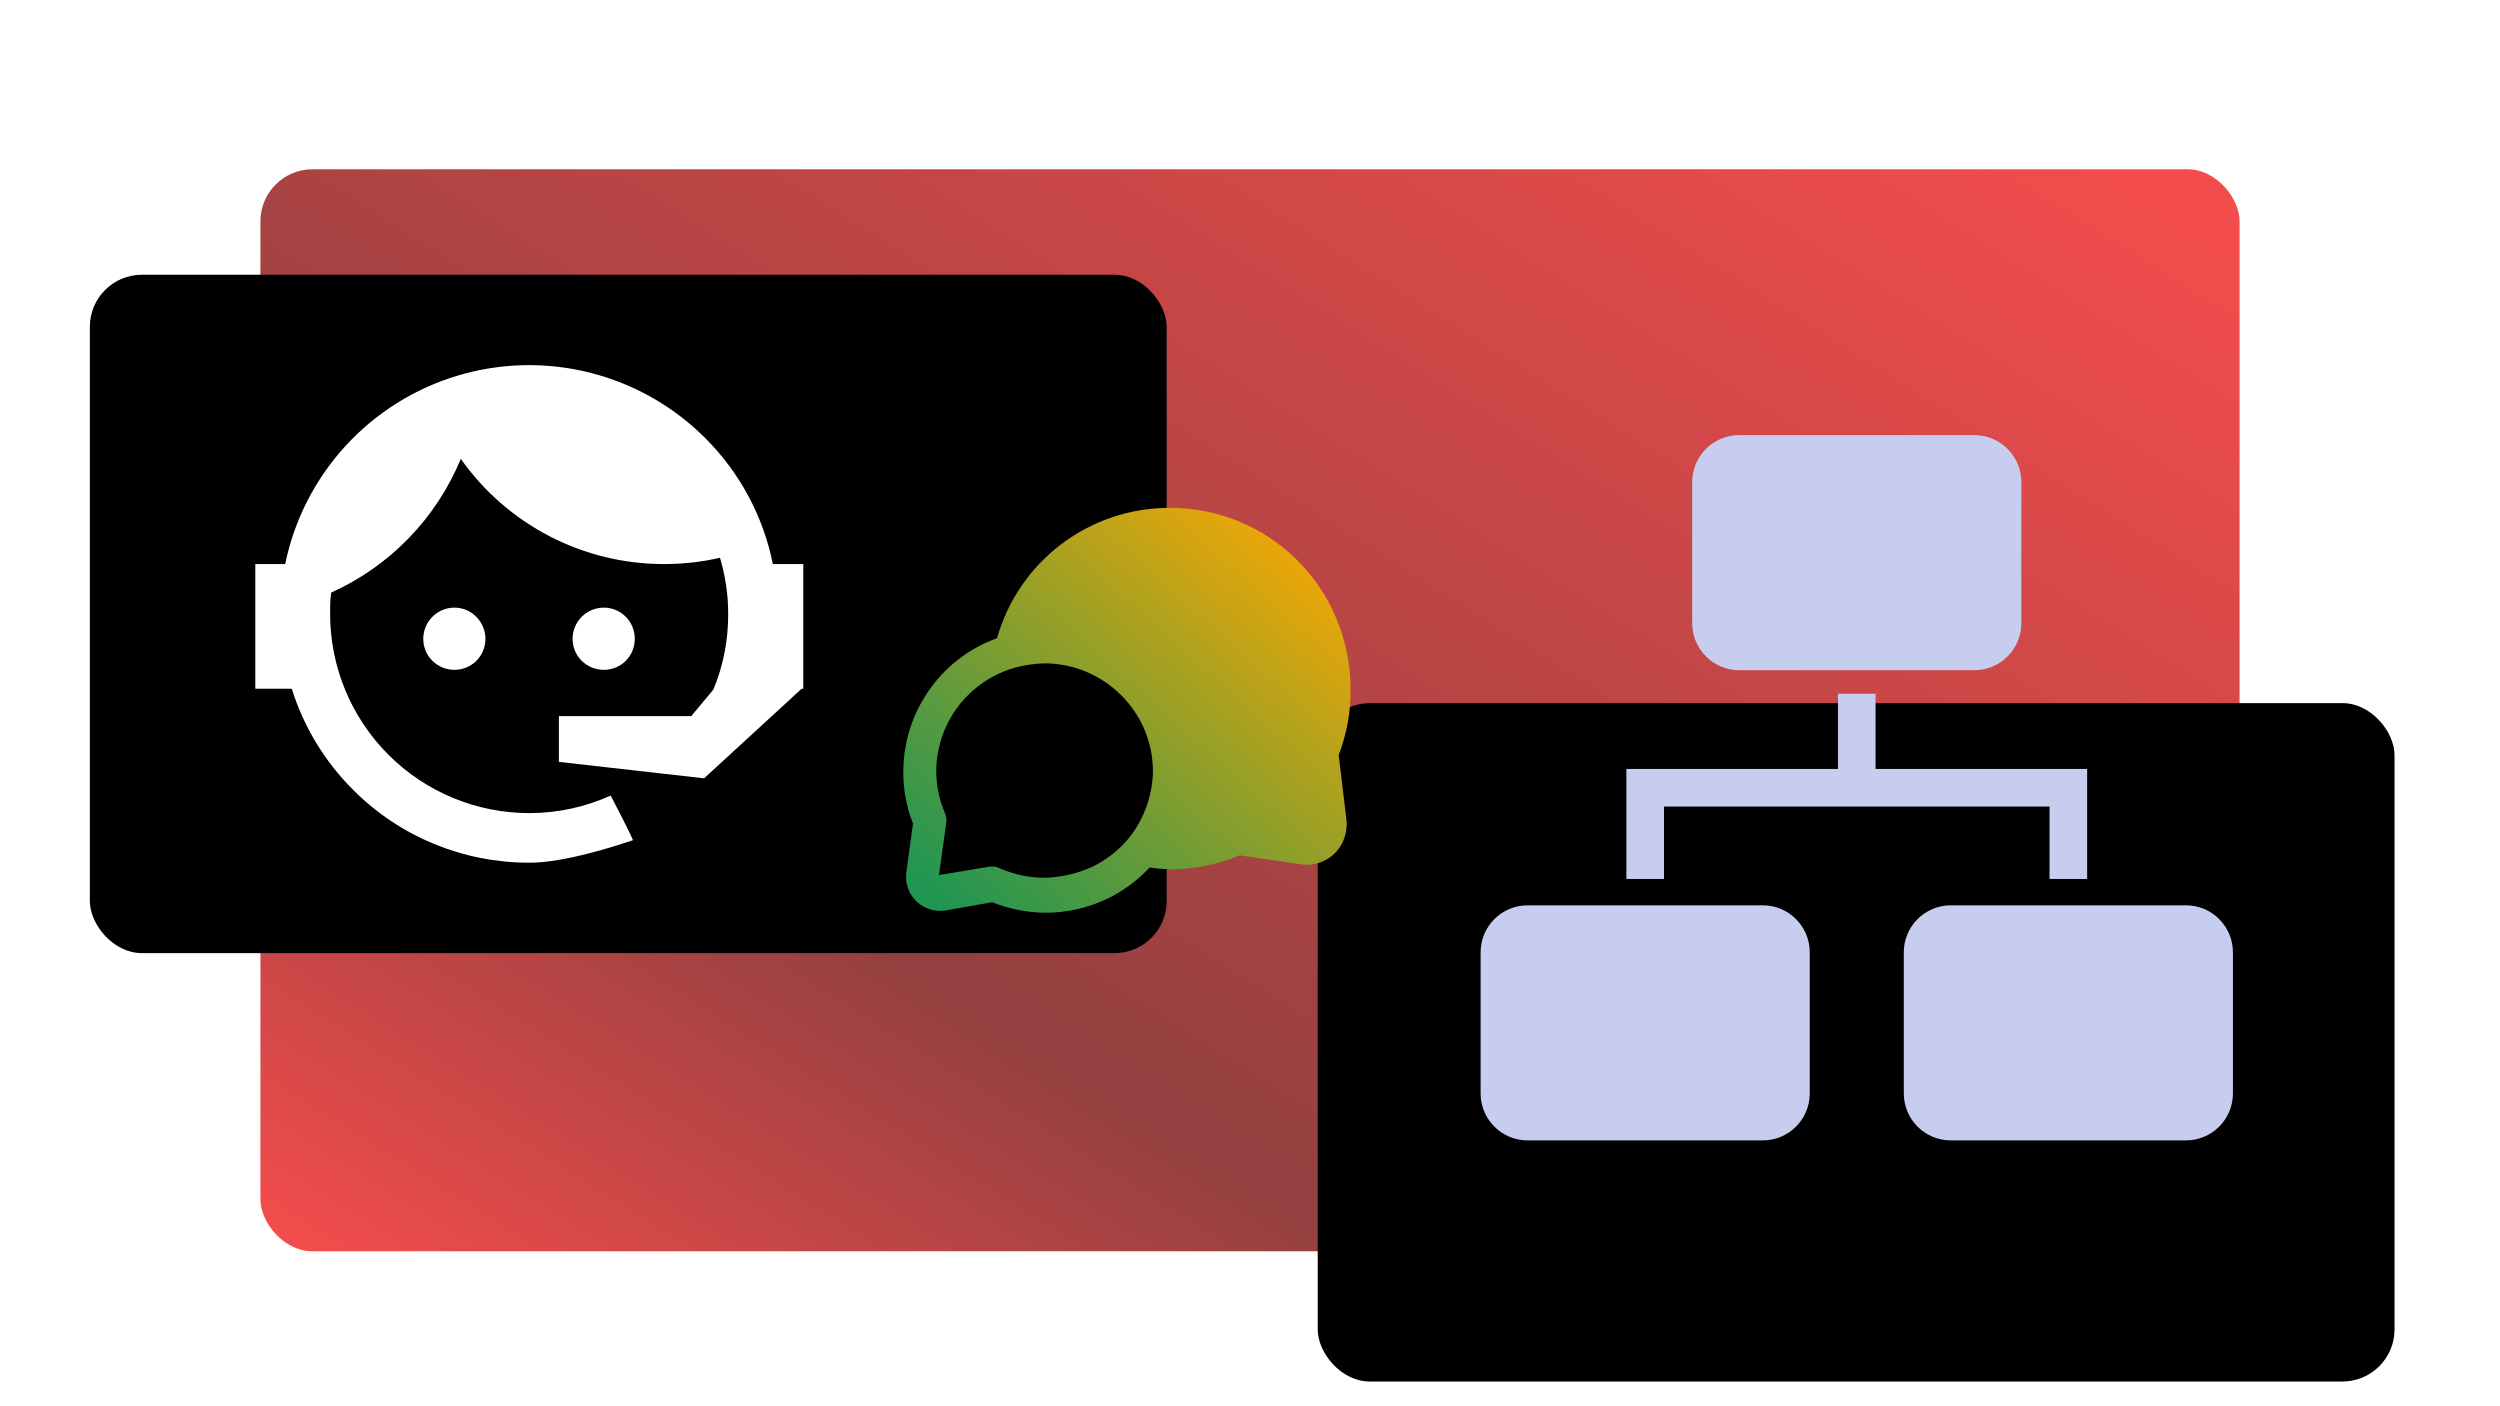
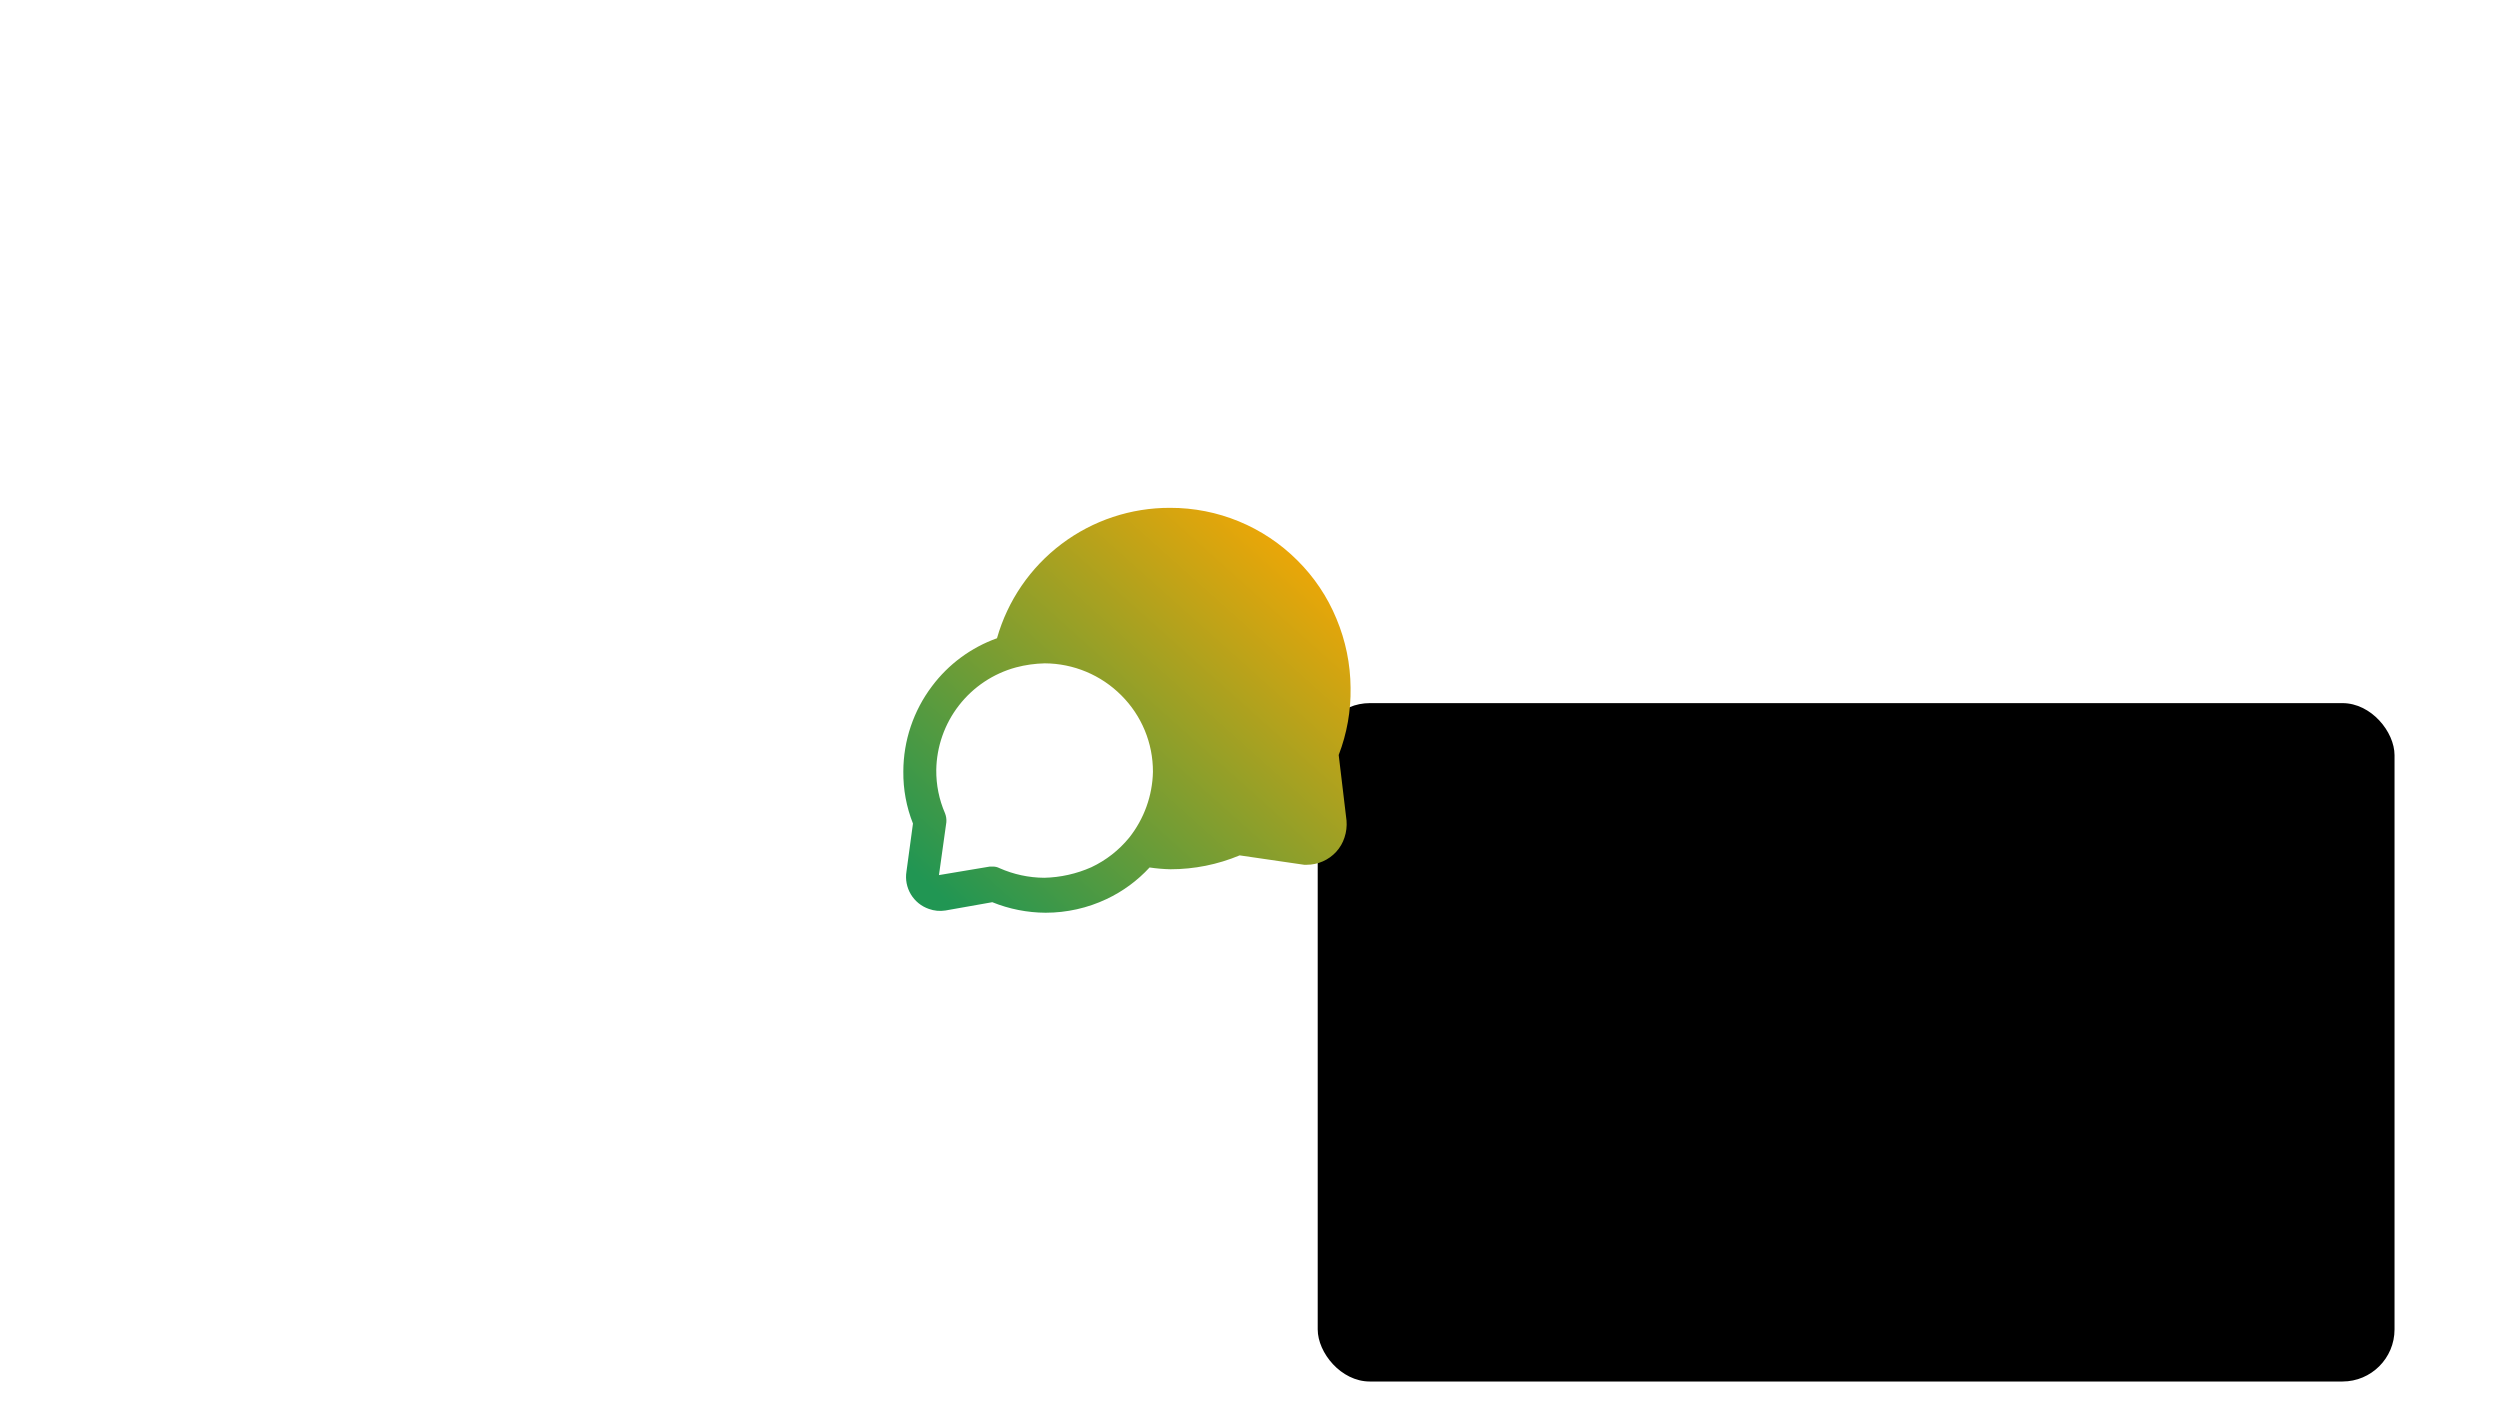
<svg xmlns="http://www.w3.org/2000/svg" width="1920" height="1080" viewBox="0 0 1920 1080" fill="none">
  <rect width="1920" height="1080" fill="white" />
-   <rect x="200" y="130" width="1520" height="831" rx="40" fill="url(#paint0_linear_527_1743)" />
-   <rect x="69" y="211" width="827" height="521" rx="40" fill="black" />
  <rect x="1012" y="540" width="827" height="521" rx="40" fill="black" />
  <path d="M547.899 529.575C555.263 511.69 559.261 492.542 559.261 471.5C559.261 456.35 556.947 441.831 552.949 428.365C539.272 431.521 524.963 433.204 510.024 433.204C479.428 433.237 449.274 425.914 422.102 411.852C394.93 397.789 371.537 377.401 353.895 352.404C335.04 398.08 299.433 434.817 254.367 455.088C253.526 460.348 253.526 466.029 253.526 471.5C253.526 491.589 257.483 511.481 265.17 530.04C272.858 548.6 284.126 565.463 298.331 579.668C327.018 608.356 365.928 624.473 406.499 624.473C428.592 624.473 449.845 619.633 468.992 611.006C480.986 633.942 486.457 645.304 486.036 645.304C451.528 656.877 424.805 662.558 406.499 662.558C355.578 662.558 306.972 642.569 271.201 606.588C249.424 584.913 233.247 558.265 224.067 528.944H196.082V433.204H219.017C225.966 399.38 241.942 368.068 265.25 342.59C288.558 317.113 318.328 298.42 351.402 288.496C384.475 278.571 419.619 277.786 453.103 286.222C486.587 294.658 517.163 312.002 541.586 336.413C568.094 362.832 586.18 396.514 593.559 433.204H616.915V528.944H615.653L540.745 597.75L429.224 585.125V549.985H530.855L547.899 529.575ZM349.055 466.66C355.367 466.66 361.47 469.185 365.888 473.815C370.329 478.292 372.821 484.342 372.821 490.648C372.821 496.954 370.329 503.004 365.888 507.481C361.47 511.9 355.367 514.425 349.055 514.425C335.799 514.425 325.067 503.904 325.067 490.648C325.067 477.392 335.799 466.66 349.055 466.66ZM463.732 466.66C476.988 466.66 487.509 477.392 487.509 490.648C487.509 503.904 476.988 514.425 463.732 514.425C450.476 514.425 439.745 503.904 439.745 490.648C439.745 484.286 442.272 478.185 446.77 473.686C451.269 469.188 457.37 466.66 463.732 466.66Z" fill="white" />
  <path d="M1037.24 528.206C1037.12 510 1033.43 491.995 1026.4 475.204C1019.47 458.365 1009.23 443.091 996.282 430.29C983.468 417.489 968.253 407.343 951.509 400.434C934.766 393.524 916.824 389.986 898.711 390.023C868.644 389.9 839.363 399.624 815.343 417.709C791.323 435.794 773.884 461.246 765.691 490.175C745.801 497.284 728.444 510.092 715.787 527.001C701.517 545.882 693.785 568.898 693.76 592.565C693.614 606.227 696.127 619.786 701.16 632.488L696.169 669.314C695.187 675.364 696.376 681.567 699.525 686.826C702.674 692.084 707.58 696.061 713.377 698.052C717.439 699.532 721.81 699.945 726.112 699.256L762.077 692.889C775.092 698.16 788.991 700.905 803.033 700.977C819.209 700.977 835.212 697.398 849.84 690.48C862.318 684.604 873.538 676.364 882.88 666.216C888.18 667.008 893.514 667.473 898.883 667.593C917.124 667.593 935.193 663.979 952.057 656.924L1001.62 664.151H1003.51C1007.78 664.154 1012.01 663.267 1015.92 661.549C1019.83 659.831 1023.34 657.318 1026.22 654.171C1029.12 651.001 1031.29 647.244 1032.59 643.157C1033.97 639.01 1034.48 634.605 1034.14 630.251L1028.12 579.831C1034.46 563.372 1037.56 545.841 1037.24 528.206ZM867.22 643.329C859.343 652.976 849.406 660.738 838.138 666.044C826.744 671.098 814.462 673.847 802 674.132C790.141 674.065 778.423 671.546 767.584 666.733C765.989 665.91 764.215 665.496 762.421 665.528H760.184L721.121 672.067L726.8 631.456C726.989 629.112 726.635 626.757 725.767 624.572C721.225 614.095 718.939 602.779 719.056 591.36C719.327 573.353 725.451 555.924 736.503 541.706C747.555 527.487 762.935 517.252 780.318 512.546C787.513 510.65 794.906 509.61 802.345 509.448C824.447 509.535 845.612 518.385 861.197 534.056C868.919 541.749 875.039 550.895 879.204 560.967C883.368 571.04 885.495 581.838 885.461 592.737C885.066 611.14 878.659 628.908 867.22 643.329Z" fill="url(#paint1_linear_527_1743)" />
  <g clip-path="url(#clip0_527_1743)">
-     <path d="M1277.94 619.444H1574.05V675.055H1602.94V590.555H1440.44V532.777H1411.55V590.555H1249.05V675.055H1277.94V619.444Z" fill="#C6CDEE" />
-     <path d="M1353.78 695.277H1173.22C1153.28 695.277 1137.11 711.445 1137.11 731.388V839.722C1137.11 859.665 1153.28 875.833 1173.22 875.833H1353.78C1373.72 875.833 1389.89 859.665 1389.89 839.722V731.388C1389.89 711.445 1373.72 695.277 1353.78 695.277Z" fill="#C6CDEE" />
    <path d="M1678.78 695.277H1498.22C1478.28 695.277 1462.11 711.445 1462.11 731.388V839.722C1462.11 859.665 1478.28 875.833 1498.22 875.833H1678.78C1698.72 875.833 1714.89 859.665 1714.89 839.722V731.388C1714.89 711.445 1698.72 695.277 1678.78 695.277Z" fill="#C6CDEE" />
-     <path d="M1516.28 334.167H1335.72C1315.78 334.167 1299.61 350.334 1299.61 370.278V478.611C1299.61 498.555 1315.78 514.723 1335.72 514.723H1516.28C1536.22 514.723 1552.39 498.555 1552.39 478.611V370.278C1552.39 350.334 1536.22 334.167 1516.28 334.167Z" fill="#C6CDEE" />
+     <path d="M1516.28 334.167H1335.72C1315.78 334.167 1299.61 350.334 1299.61 370.278V478.611C1299.61 498.555 1315.78 514.723 1335.72 514.723H1516.28V370.278C1552.39 350.334 1536.22 334.167 1516.28 334.167Z" fill="#C6CDEE" />
  </g>
  <defs>
    <linearGradient id="paint0_linear_527_1743" x1="1606" y1="130" x2="844.115" y2="1340.98" gradientUnits="userSpaceOnUse">
      <stop stop-color="#F24C4C" />
      <stop offset="0.697" stop-color="#934040" />
      <stop offset="1" stop-color="#F24C4C" />
    </linearGradient>
    <linearGradient id="paint1_linear_527_1743" x1="1011.5" y1="390.021" x2="734.909" y2="699.383" gradientUnits="userSpaceOnUse">
      <stop stop-color="#FFA800" />
      <stop offset="1" stop-color="#219653" />
    </linearGradient>
    <clipPath id="clip0_527_1743">
-       <rect width="650" height="650" fill="white" transform="translate(1101 280)" />
-     </clipPath>
+       </clipPath>
  </defs>
</svg>